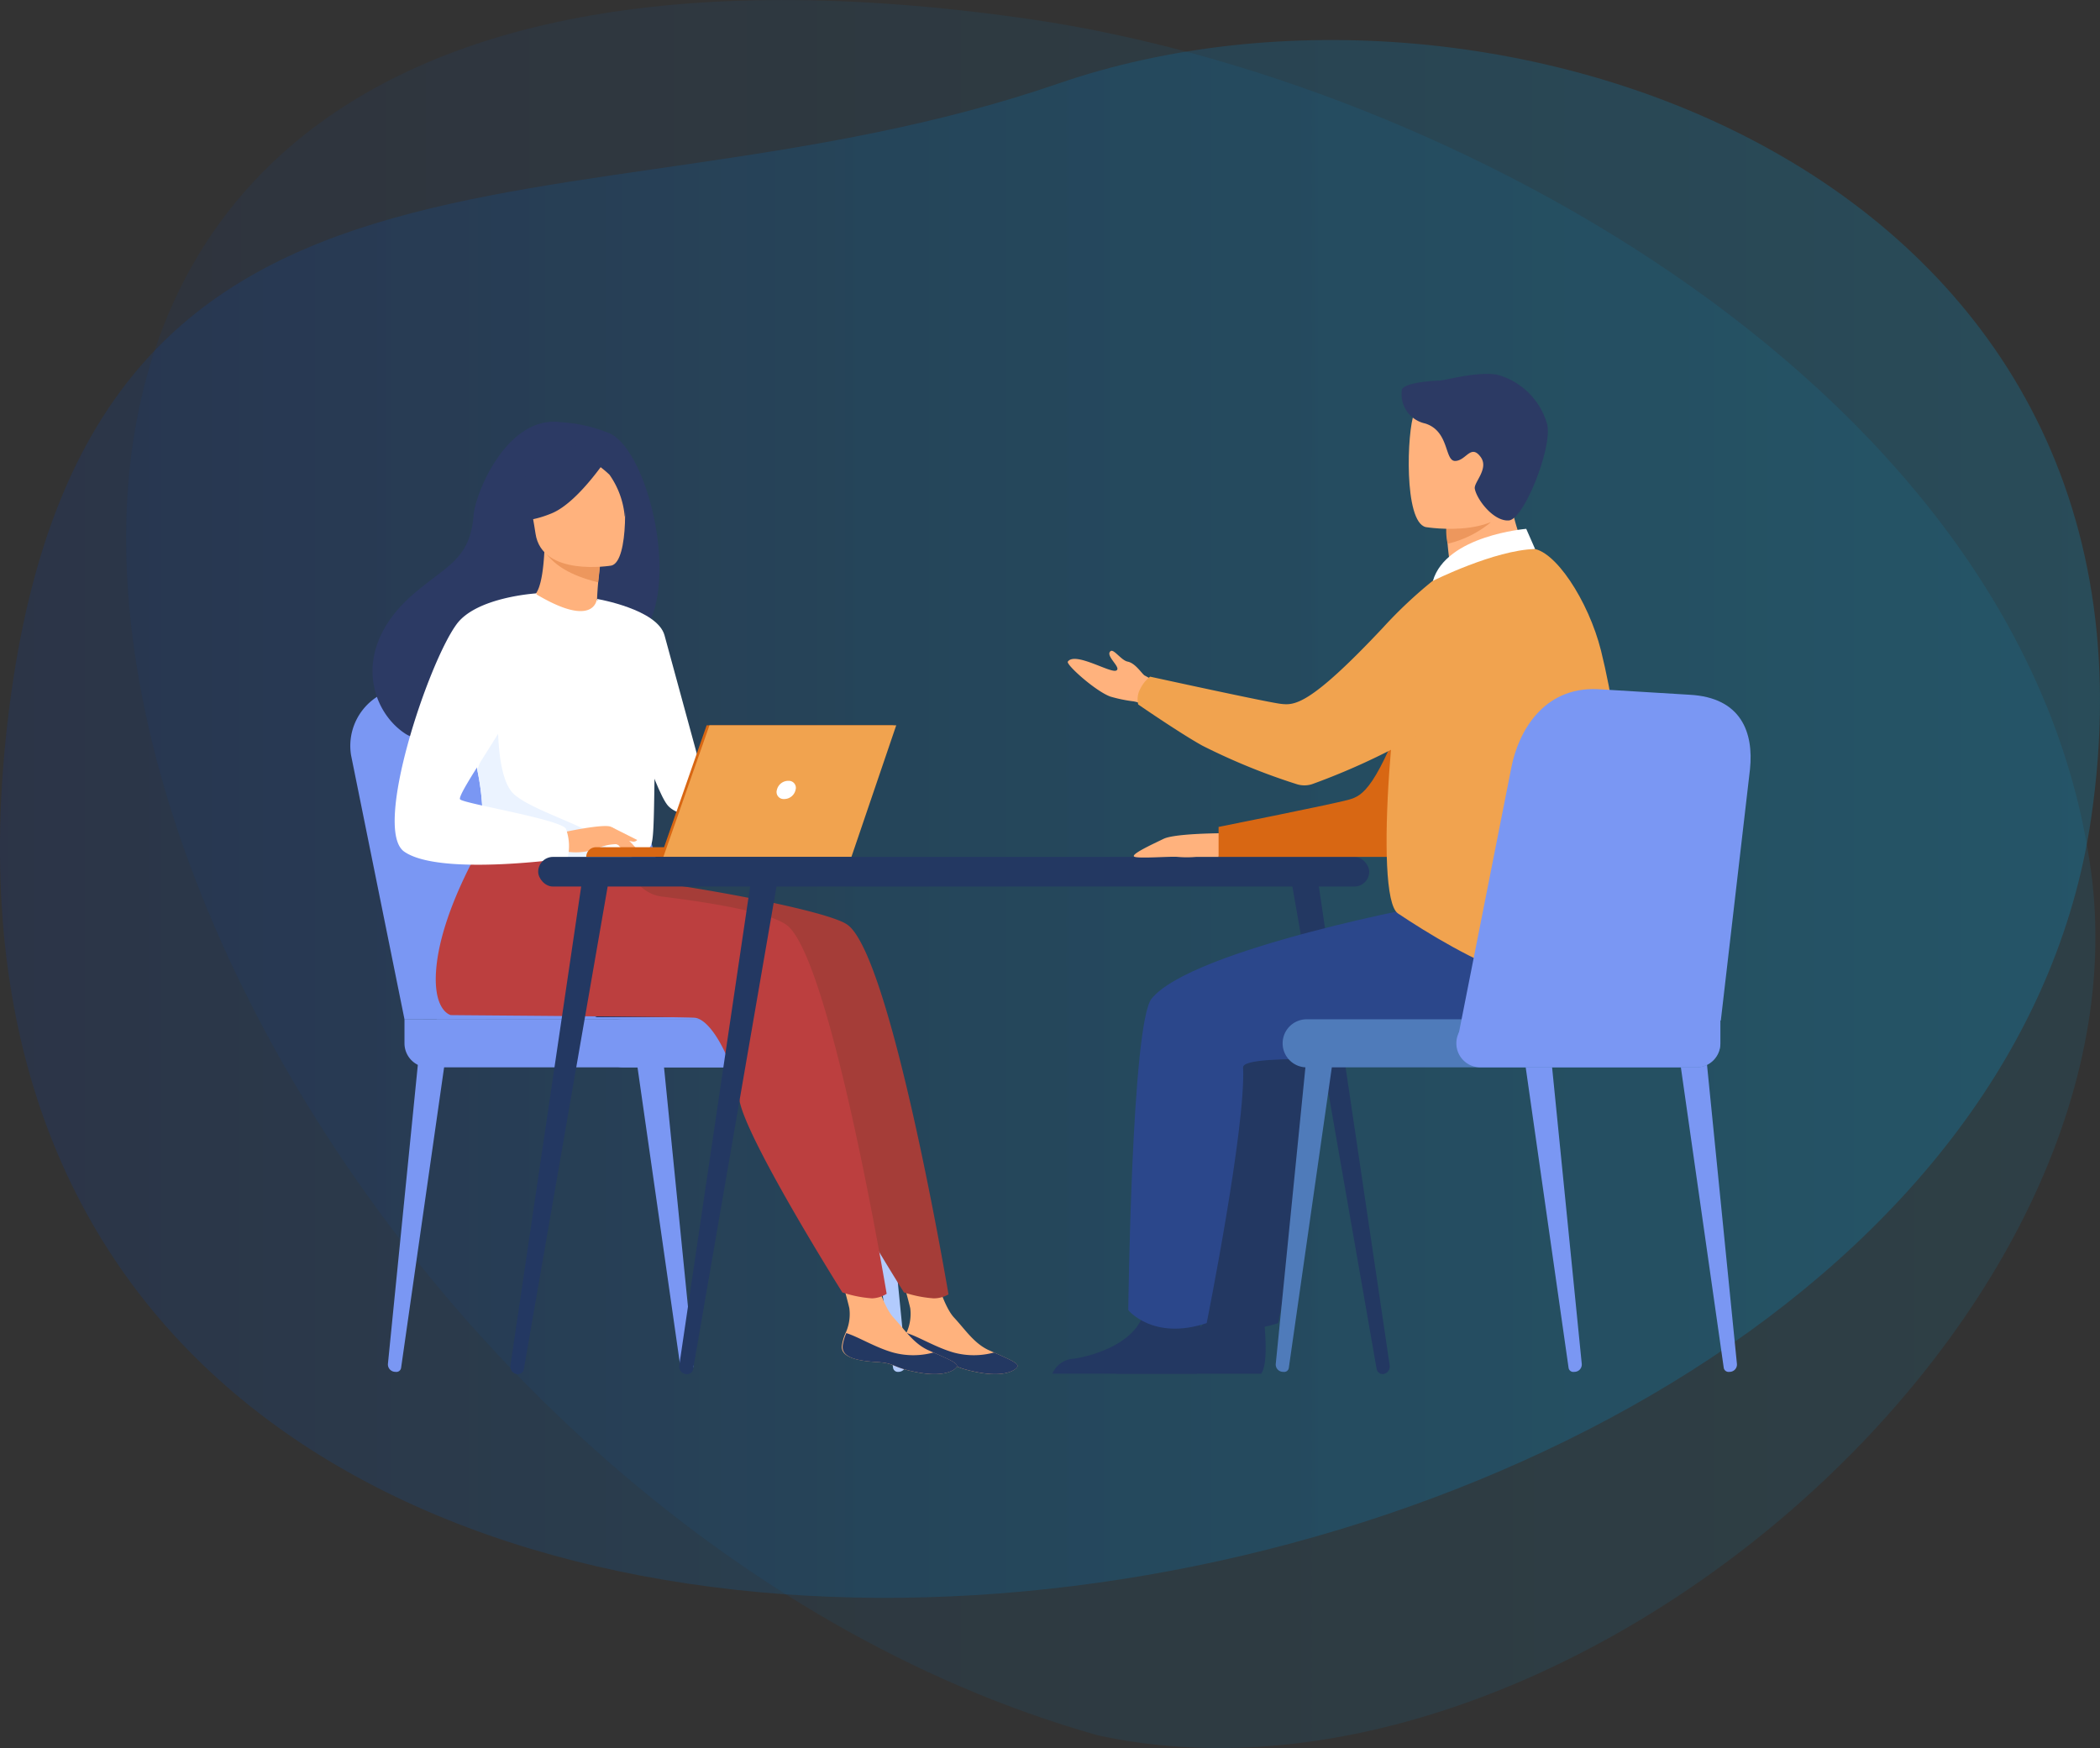
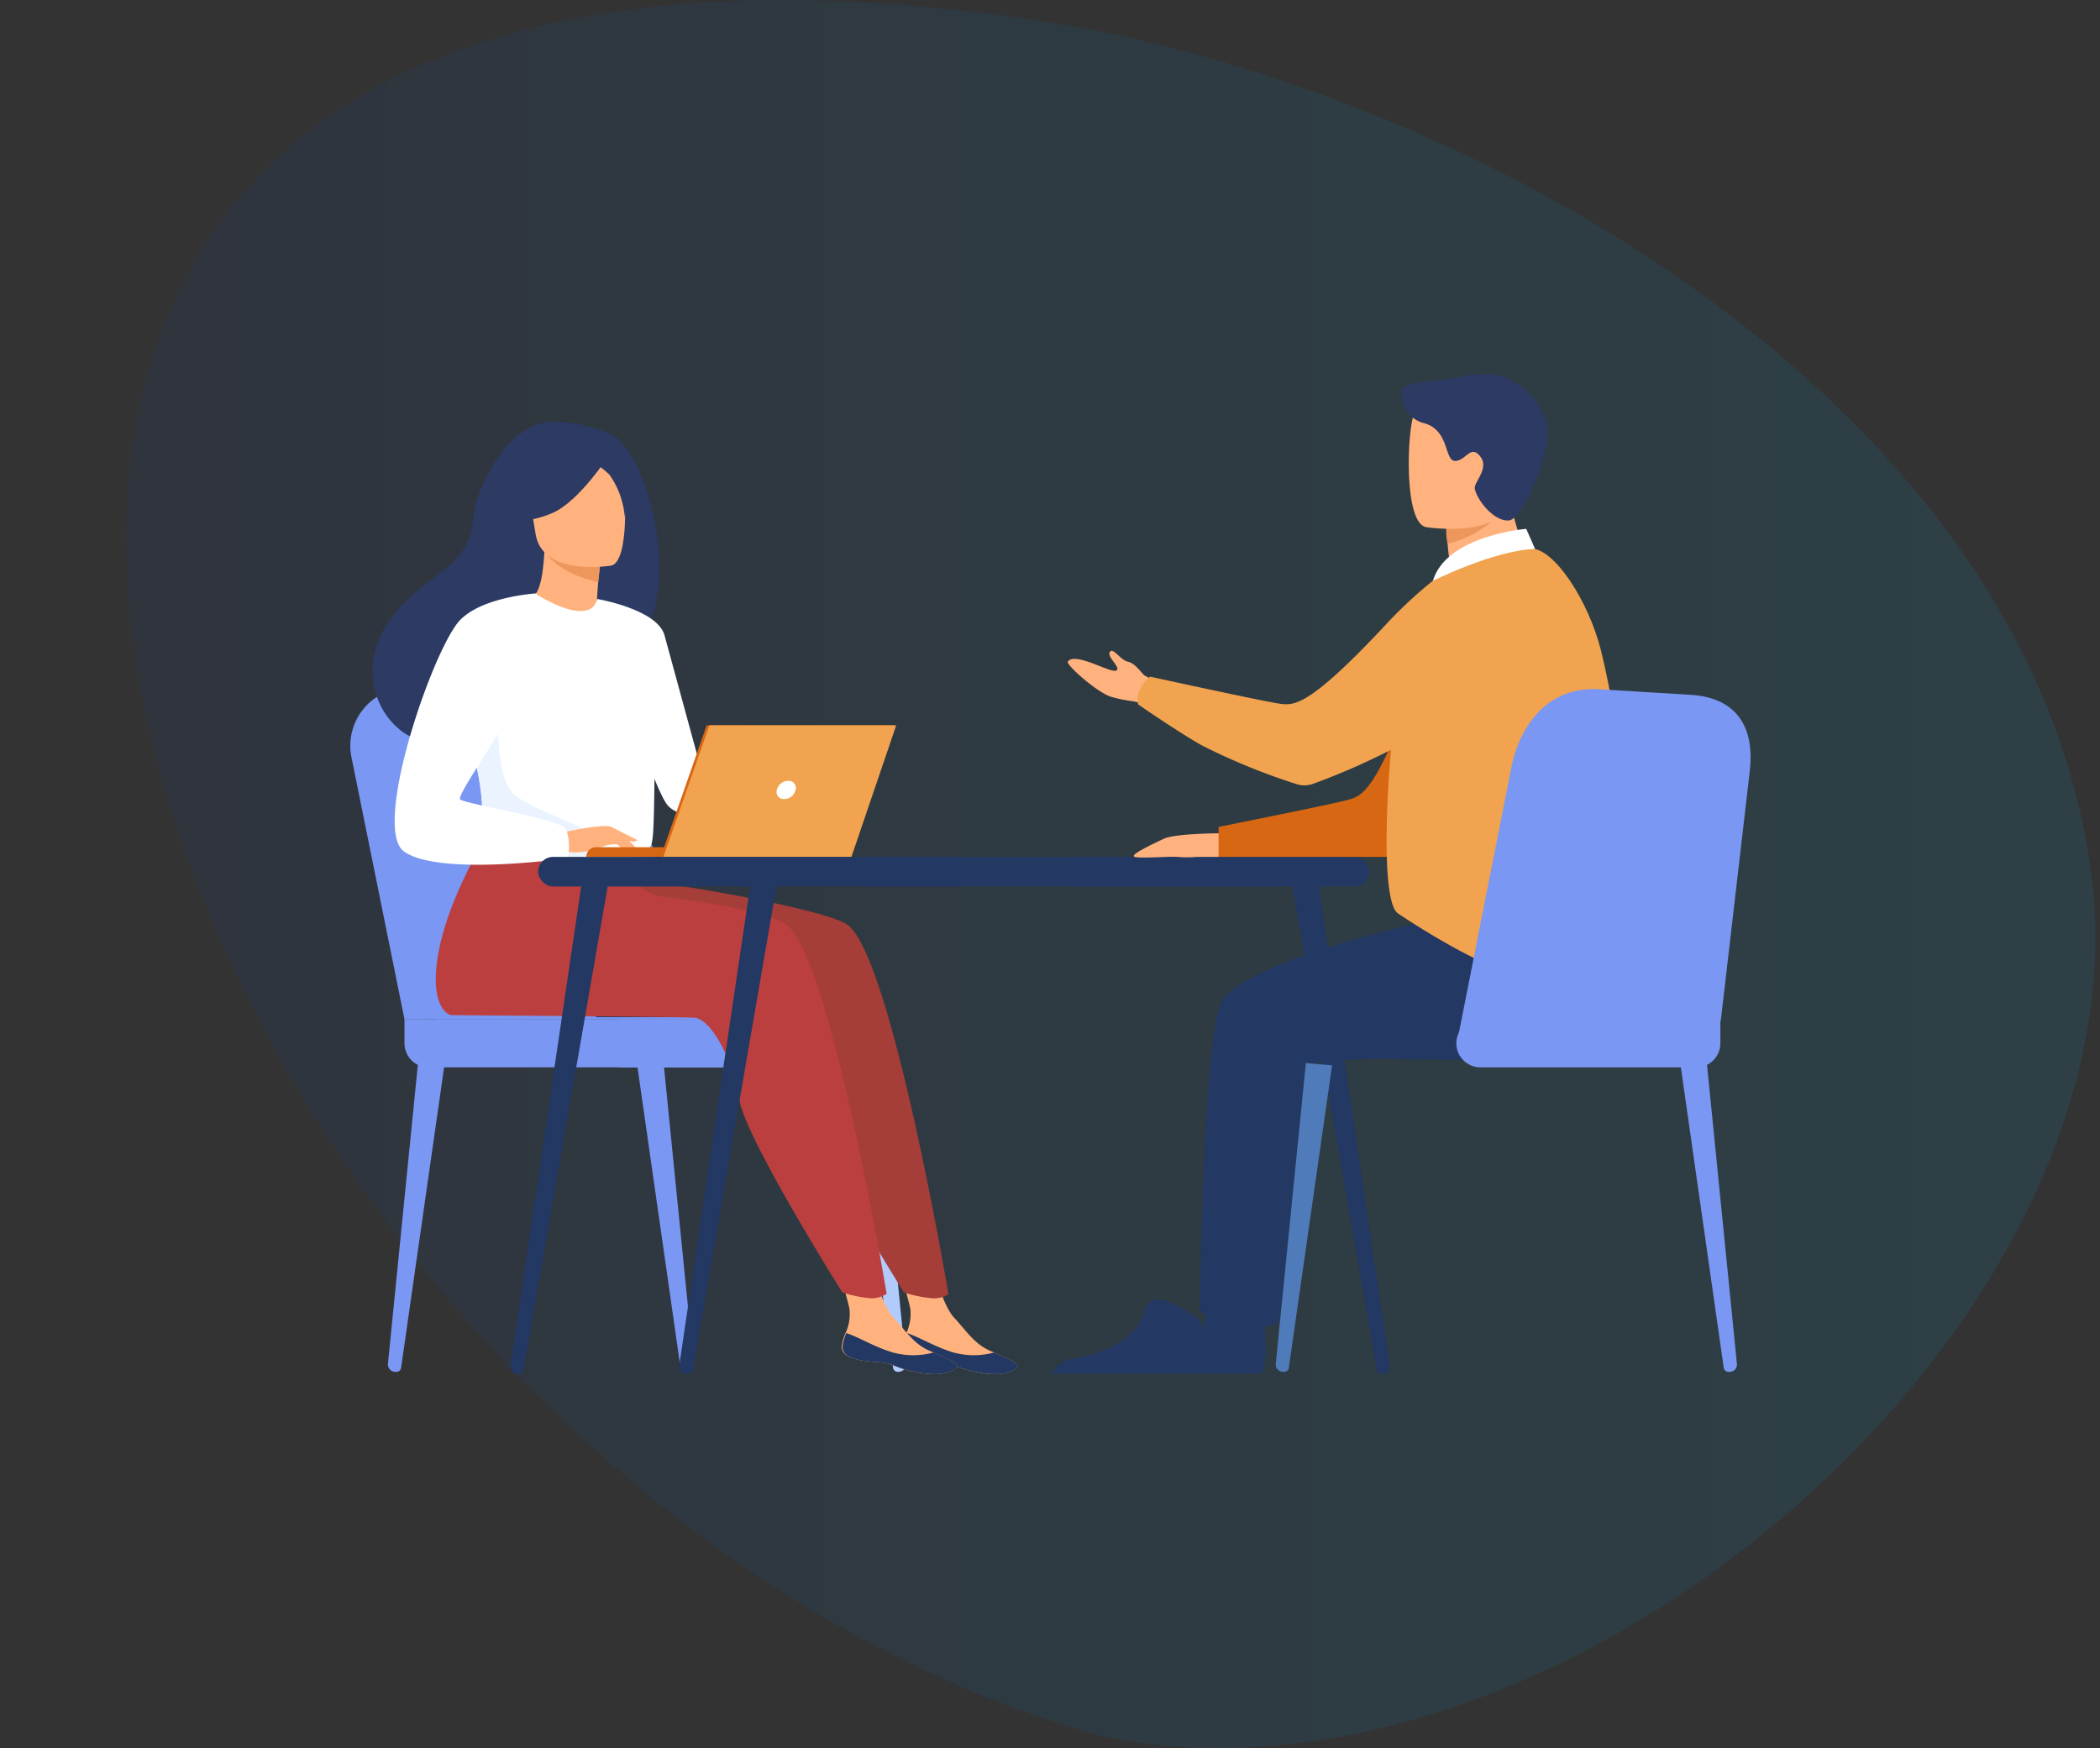
<svg xmlns="http://www.w3.org/2000/svg" xmlns:xlink="http://www.w3.org/1999/xlink" viewBox="0 0 180 149.84">
  <rect x="0" y="0" width="180" height="149.84" fill="#333333" stroke="none" />
  <defs>
    <style>.cls-1{opacity:0.1;fill:url(#IM_gradient);}.cls-2{opacity:0.2;fill:url(#IM_gradient-2);}.cls-3{fill:#7a97f3;}.cls-4{fill:#b2cbfd;}.cls-5{fill:#233862;}.cls-6{fill:#ffb27d;}.cls-7{fill:#a53d38;}.cls-8{fill:#bc3f3f;}.cls-9{fill:#2c3a64;}.cls-10{fill:#ed975d;}.cls-11{fill:#fff;}.cls-12{fill:#ebf3ff;}.cls-13{fill:#d86713;}.cls-14{fill:#f1a34f;}.cls-15{fill:#2b478b;}.cls-16{fill:#4f7bba;}</style>
    <linearGradient id="IM_gradient" x1="10.81" y1="74.92" x2="179.58" y2="74.92" gradientUnits="userSpaceOnUse">
      <stop offset="0" stop-color="#0e3997" />
      <stop offset="0.49" stop-color="#007cc4" />
      <stop offset="1" stop-color="#00aeef" />
    </linearGradient>
    <linearGradient id="IM_gradient-2" x1="0" y1="70.2" x2="180" y2="70.2" xlink:href="#IM_gradient" />
  </defs>
  <g id="Layer_2" data-name="Layer 2">
    <g id="Layer_1-2" data-name="Layer 1">
      <path class="cls-1" d="M25.07,12.39c-38.17,32.4,5.55,118.38,69,136.35,19.44,4.25,41.73-4.24,58.68-18.62,17.42-14.79,29.21-35.8,26.46-55.61C173.5,33.52,124.2,6.77,88,1.6c-30.52-4.36-50.83.52-62.93,10.79" />
-       <path class="cls-2" d="M179.25,70.08c8.1-55.58-51.31-75.75-88.5-62.93C49,21.55,6.3,6,.48,63.43-10.45,171.4,167.75,149,179.25,70.08Z" />
      <path class="cls-3" d="M58.76,117.59h.05a.63.63,0,0,0,.65-.68L56.88,91.12l-2.26.2,3.71,25.93A.41.41,0,0,0,58.76,117.59Z" />
      <path class="cls-3" d="M33.9,117.59h0a.64.64,0,0,1-.65-.68l2.58-25.79,2.26.2-3.71,25.93A.41.41,0,0,1,33.9,117.59Z" />
      <path class="cls-4" d="M77,117.59h0a.64.64,0,0,0,.65-.68L75.09,91.12l-2.25.2,3.71,25.93A.41.41,0,0,0,77,117.59Z" />
      <path class="cls-3" d="M34.67,87.37,30.09,64.73a5,5,0,0,1,5.24-5.79l8.84.2a7,7,0,0,1,6.55,5l6.71,23.19Z" />
      <path class="cls-3" d="M37.44,87.37,32.86,64.73a5,5,0,0,1,5.25-5.79l8.84.2a7,7,0,0,1,6.54,5L60.2,87.37Z" />
      <path class="cls-3" d="M36.73,87.37h33.4a2.06,2.06,0,0,1,2.06,2.06V91.5a0,0,0,0,1,0,0H36.73a2.06,2.06,0,0,1-2.06-2.06v0A2.06,2.06,0,0,1,36.73,87.37Z" transform="translate(106.86 178.86) rotate(-180)" />
      <rect class="cls-3" x="51.33" y="87.37" width="24.35" height="4.13" rx="2.06" transform="translate(127.01 178.86) rotate(180)" />
      <path class="cls-5" d="M65.13,82.63a12.27,12.27,0,0,1-4.27,4.56H51S66.58,80.12,65.13,82.63Z" />
      <path class="cls-6" d="M77.35,115.35c-.11,1,1.33,1.3,3,1.4s1.16.44,3.46.88,3.22-.17,3.39-.48-.92-.72-2-1.22l-.43-.19c-1.27-.58-2-1.73-3-2.81S80,108.67,80,108.67l-3.12-.7s.85,2.92,1.14,4.16a3.88,3.88,0,0,1-.35,2.17A3.72,3.72,0,0,0,77.35,115.35Z" />
      <path class="cls-5" d="M80.36,116.75c1.67.11,1.16.44,3.46.88s3.22-.17,3.39-.48-.92-.72-2-1.22l0,0a6.59,6.59,0,0,1-3.48,0c-1.51-.43-3-1.36-4-1.66a3.72,3.72,0,0,0-.29,1C77.24,116.38,78.68,116.65,80.36,116.75Z" />
      <path class="cls-7" d="M72.63,79.26C71,78.08,59.86,76,54.2,75.38L48,70s-5.32,7.88-5.36,13.91c0,2.82,1.27,3.09,1.27,3.1s20,.14,20.93.23c1.44.15,3.33,3.74,3.81,7s8.83,16.54,8.83,16.54a10.44,10.44,0,0,0,2.55.51,2.54,2.54,0,0,0,1.27-.34S76.41,81.91,72.63,79.26Z" />
      <path class="cls-6" d="M72.16,115.35c-.11,1,1.34,1.3,3,1.4s1.17.44,3.46.88,3.22-.17,3.39-.48-.91-.72-2-1.22l-.43-.19c-1.28-.58-2-1.73-3-2.81s-1.8-4.26-1.8-4.26l-3.12-.7s.85,2.92,1.14,4.16a3.87,3.87,0,0,1-.34,2.17A4.09,4.09,0,0,0,72.16,115.35Z" />
      <path class="cls-5" d="M75.17,116.75c1.68.11,1.17.44,3.46.88s3.22-.17,3.39-.48-.91-.72-2-1.22l0,0a6.59,6.59,0,0,1-3.48,0c-1.52-.43-3-1.36-4-1.66a4.09,4.09,0,0,0-.3,1C72.05,116.38,73.5,116.65,75.17,116.75Z" />
      <path class="cls-8" d="M67.39,79.26c-1.45-1-5.83-1.82-10.67-2.41A3.25,3.25,0,0,1,54,74.41h0L42.72,70s-5.32,7.88-5.37,13.91c0,2.82,1.28,3.09,1.28,3.1s20,.14,20.93.23c1.44.15,3.33,3.74,3.81,7s8.83,16.54,8.83,16.54a10.33,10.33,0,0,0,2.55.51A2.54,2.54,0,0,0,76,110.9S71.17,81.91,67.39,79.26Z" />
      <path class="cls-9" d="M52.35,37.19a12.74,12.74,0,0,0-4.28-1c-4.57-.62-7.32,6-7.48,8-.3,3.71-2.26,4.27-5,6.6-5.54,4.65-3.91,10.07-.88,12.08,1.81,1.2,5,0,5,0s8.76-4.87,13-7.24C59.19,54.79,56.29,39.26,52.35,37.19Z" />
      <path class="cls-6" d="M51.39,53.42a5.68,5.68,0,0,1-3.51.45c-1.39-.46-2.62-2.56-2.6-2.56.61-.09,1.22-.68,1.39-4.22l.27.07,4.5,1.14s-.18,1.42-.25,2.77C51.13,52.2,51.14,53.28,51.39,53.42Z" />
      <path class="cls-10" d="M51.44,48.3s0,.29-.17,1.62c-2.54-.64-3.66-1.49-4.46-2.45Z" />
      <path class="cls-6" d="M52.4,48.48s-5.95,1-6.5-2.75-1.68-6.09,2.1-6.87,4.72.53,5.21,1.73S53.94,48.13,52.4,48.48Z" />
      <path class="cls-9" d="M52.41,38.71S49.71,43,47.29,44s-3.6.5-3.6.5a10.15,10.15,0,0,0,1.39-3.9,1.82,1.82,0,0,1,1.13-1.47C47.94,38.42,51.29,37.32,52.41,38.71Z" />
      <path class="cls-9" d="M50,39.12a9.35,9.35,0,0,1,2.24,1.57,7.28,7.28,0,0,1,1.31,3.62s.78-4.29-.85-5.76A1.6,1.6,0,0,0,50,39.12Z" />
      <path class="cls-11" d="M56.16,62.49c-.18,12.1,0,9.58-1.38,10.72a5,5,0,0,1-2.39.52c-3.71.25-10.23-.36-10.48-1-.86-2.37-.25-3.11-1-6.74-.07-.39-.16-.8-.27-1.26-.6-2.49-1.18-3.34.94-7.35,1.91-3.63,4.16-6.58,4.34-6.47,5,3,5.23.48,5.23.48S56.25,56.59,56.16,62.49Z" />
      <path class="cls-11" d="M51.18,51.34s5.17.88,5.78,3.12l4.2,15.4s-2.64.47-3.86-.75-4.25-11.33-4.25-11.33Z" />
      <path class="cls-12" d="M52.39,73.73c-3.71.25-10.23-.36-10.48-1-.86-2.37-.25-3.11-1-6.74l1.79-5s-.29,5.61,1.36,7.09,6.78,2.85,7.58,4.08A4.61,4.61,0,0,1,52.39,73.73Z" />
      <path class="cls-6" d="M48.14,71.37s3.66-.81,4.25-.49A8.7,8.7,0,0,1,54.6,72.8c.18.41-1.31-.31-1.8-.44a4.15,4.15,0,0,0-1.55.34,5.13,5.13,0,0,1-2.79.28Z" />
      <path class="cls-11" d="M46,50.86s-5.18.3-6.88,2.67C36.68,56.87,31.92,71.11,34.65,73c3.06,2.14,14,.56,14,.56a4.39,4.39,0,0,0-.14-2.52c-.5-.82-8.7-2.14-9.07-2.52s4.72-7.37,4.72-8.51S46,50.86,46,50.86Z" />
      <path class="cls-6" d="M52.57,71.9a7.11,7.11,0,0,0,1,1.11.76.76,0,0,0,.42.09l-.52-.93Z" />
      <path class="cls-6" d="M52.39,70.88,54.62,72a.42.42,0,0,1-.37.14,5,5,0,0,1-1-.27Z" />
      <path class="cls-13" d="M60.6,73.45H50.25a.83.83,0,0,1,.82-.83H60.6Z" />
      <polygon class="cls-13" points="60.57 62.17 76.58 62.17 72.74 73.45 56.63 73.45 60.57 62.17" />
      <polygon class="cls-14" points="76.82 62.17 72.98 73.45 56.86 73.45 60.81 62.17 76.82 62.17" />
      <path class="cls-11" d="M68.19,67.71a1,1,0,0,1-1,.78.6.6,0,0,1-.6-.78,1,1,0,0,1,1-.78A.6.6,0,0,1,68.19,67.71Z" />
      <rect class="cls-5" x="46.13" y="73.45" width="71.23" height="2.54" rx="1.27" />
      <path class="cls-5" d="M118.55,117.78h0a.65.65,0,0,0,.57-.72l-6.26-42.32-2.29.07L118,117.36A.53.53,0,0,0,118.55,117.78Z" />
      <path class="cls-5" d="M44.32,117.78h0a.64.64,0,0,1-.57-.72L50,74.74l2.29.07L44.9,117.36A.51.51,0,0,1,44.32,117.78Z" />
      <path class="cls-5" d="M58.79,117.78h0a.65.65,0,0,1-.57-.72l6.26-42.32,2.28.07-7.35,42.55A.53.53,0,0,1,58.79,117.78Z" />
      <path class="cls-5" d="M95.68,117.75h12.41c.59-.73.37-3.42.28-4.29l0-.28s-4.24-3.39-4.82-.8l-.06.24c-.73,2.43-4,3.53-5.92,3.84A2.14,2.14,0,0,0,95.68,117.75Z" />
      <path class="cls-5" d="M129.53,77.43c-.45,0-21.25,3.91-24.69,8.17-1.72,2.13-2,26.7-2,26.7s2.13,2.64,6.72,1.11c0,0,3.37-16.81,3.12-21.91-.07-1.41,14.22-.21,16.83-.88s9-6.37,7.6-9.14S129.53,77.43,129.53,77.43Z" />
      <path class="cls-6" d="M104.93,71.42s-4.2,0-5.19.48-3,1.4-2.47,1.55,3.11-.06,3.67,0a8.91,8.91,0,0,0,1.58,0h1.93Z" />
      <path class="cls-6" d="M100,61.34a7.69,7.69,0,0,0-2.82-1.22,12.59,12.59,0,0,1-2-.41c-1.28-.46-3.84-2.76-3.65-3,.62-.87,3.62,1,4.14.77s-1-1.29-.47-1.67c.27-.2.92.8,1.45.9.72.14,1.28,1.15,1.5,1.21a16.5,16.5,0,0,1,2.26,1.47Z" />
      <path class="cls-13" d="M127.46,49.41s-3.19,1-6.34,9.65-4.34,9.14-5.49,9.48-11.18,2.34-11.18,2.34v2.57h15.47s5.8-5.52,7.54-9.24S127.46,49.41,127.46,49.41Z" />
      <path class="cls-5" d="M90.2,117.75h12.4c.6-.73.38-3.42.29-4.29l0-.28s-4.24-3.39-4.82-.8l-.06.24c-.74,2.43-4,3.53-5.93,3.84A2.12,2.12,0,0,0,90.2,117.75Z" />
-       <path class="cls-15" d="M123.4,77.43c-.45,0-21.25,3.91-24.69,8.17-1.72,2.13-2,26.7-2,26.7s2.13,2.64,6.72,1.11c0,0,3.37-16.81,3.12-21.91-.07-1.41,14.22-.21,16.83-.88s9-6.37,7.6-9.14S123.4,77.43,123.4,77.43Z" />
      <path class="cls-6" d="M124.7,52.15a20.06,20.06,0,0,0,4.43-1c1.69-.55,3.06-1.35,2.18-2.9a16,16,0,0,1-2-7.27l-3.15,2.55L124,45.29a25.42,25.42,0,0,0,.25,2.81q.06.48.15,1a.75.75,0,0,1-.35.76l0,0A1.2,1.2,0,0,0,124.7,52.15Z" />
      <path class="cls-10" d="M124,44.87a5.22,5.22,0,0,0,.08,1.74,9,9,0,0,0,3.7-1.84c-1-.26-1.33-1.32-2-1.22Z" />
      <path class="cls-6" d="M122.21,45.18s7.34,1.23,8-3.36,2.11-7.52-2.56-8.5-5.83.64-6.44,2.12S120.31,44.75,122.21,45.18Z" />
      <path class="cls-9" d="M120.16,33.41a2.57,2.57,0,0,0,2,2.89c2.1.66,1.64,3.24,2.58,3.21s1.33-1.49,2.18-.33c.72,1-.6,2.16-.51,2.7.16.93,1.61,2.83,2.92,2.73s3.77-6.33,3.28-8.26a6.12,6.12,0,0,0-4.31-4.24c-1.86-.28-4.44.52-5,.52S120.33,32.81,120.16,33.41Z" />
      <path class="cls-14" d="M137.23,55.77c-1.07-4.27-4-8.76-6-8.75-3.38,0-8.24.89-10.21,5.74-1.44,3.56-3.37,24.08-1.19,25.54,5,3.34,16.53,10.15,18.58,3.2C140.3,75.14,139.07,63.19,137.23,55.77Z" />
      <path class="cls-14" d="M129,51.52a4,4,0,0,0-6.2-1.73,38.58,38.58,0,0,0-4.25,4c-6.31,6.72-7.6,6.68-8.78,6.54S98.58,58,98.58,58a3,3,0,0,0-.82,1,1.9,1.9,0,0,0-.2,1.38c-.39-.26,3.55,2.46,5.51,3.54a54.46,54.46,0,0,0,8.06,3.29,2.15,2.15,0,0,0,1.35,0,58.53,58.53,0,0,0,16.37-9.13C130.52,56.7,129.9,53.85,129,51.52Z" />
      <path class="cls-11" d="M131.58,47.06l-.76-1.73s-6.86.56-8,4.46C122.81,49.79,128.12,47.14,131.58,47.06Z" />
      <path class="cls-3" d="M148.23,117.59h0a.63.63,0,0,0,.65-.68l-2.58-25.79-2.25.2,3.7,25.93A.42.42,0,0,0,148.23,117.59Z" />
-       <path class="cls-3" d="M134.93,117.59h0a.63.63,0,0,0,.65-.68l-2.58-25.79-2.25.2,3.7,25.93A.41.41,0,0,0,134.93,117.59Z" />
      <path class="cls-16" d="M110,117.59h0a.63.63,0,0,1-.65-.68l2.58-25.79,2.25.2-3.71,25.93A.4.4,0,0,1,110,117.59Z" />
-       <path class="cls-16" d="M112,87.37h35.46a0,0,0,0,1,0,0v2.06a2.06,2.06,0,0,1-2.06,2.06H112a2.06,2.06,0,0,1-2.06-2.06v0A2.06,2.06,0,0,1,112,87.37Z" />
      <path class="cls-3" d="M126.89,87.37h20.57a0,0,0,0,1,0,0v2.06a2.06,2.06,0,0,1-2.06,2.06H126.89a2.06,2.06,0,0,1-2.06-2.06v0A2.06,2.06,0,0,1,126.89,87.37Z" />
      <path class="cls-3" d="M147.5,87.47,150,65.93c.32-3.11-.72-6.15-5.2-6.38l-7.88-.48c-4.67-.19-6.78,3.69-7.37,6.69l-4.68,23.67Z" />
    </g>
  </g>
</svg>